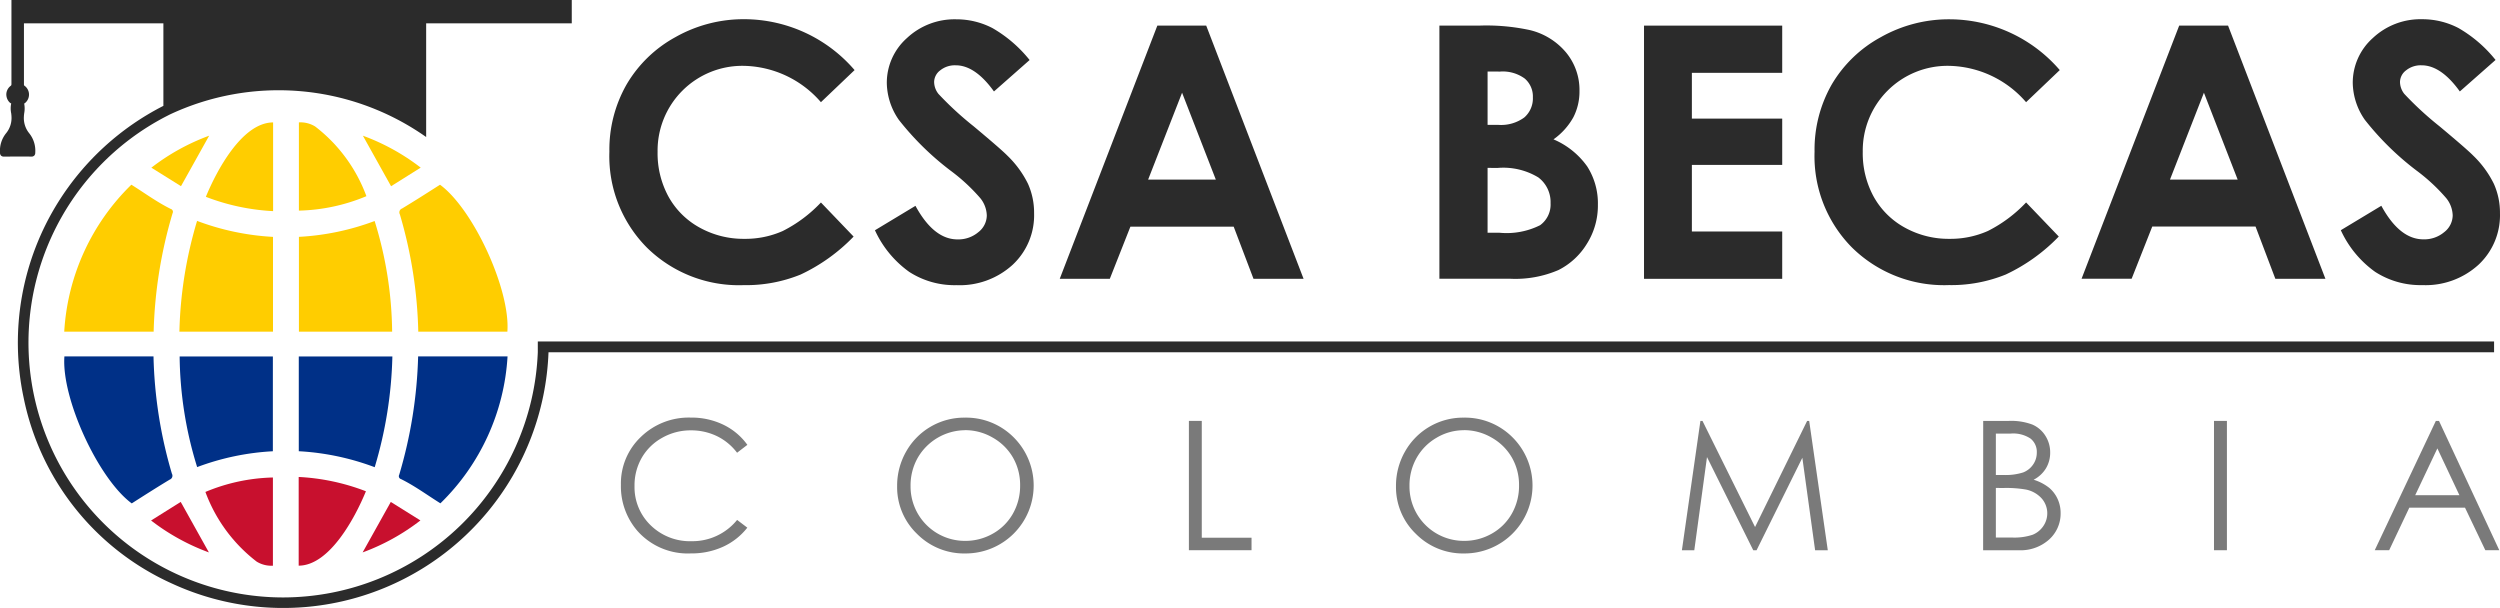
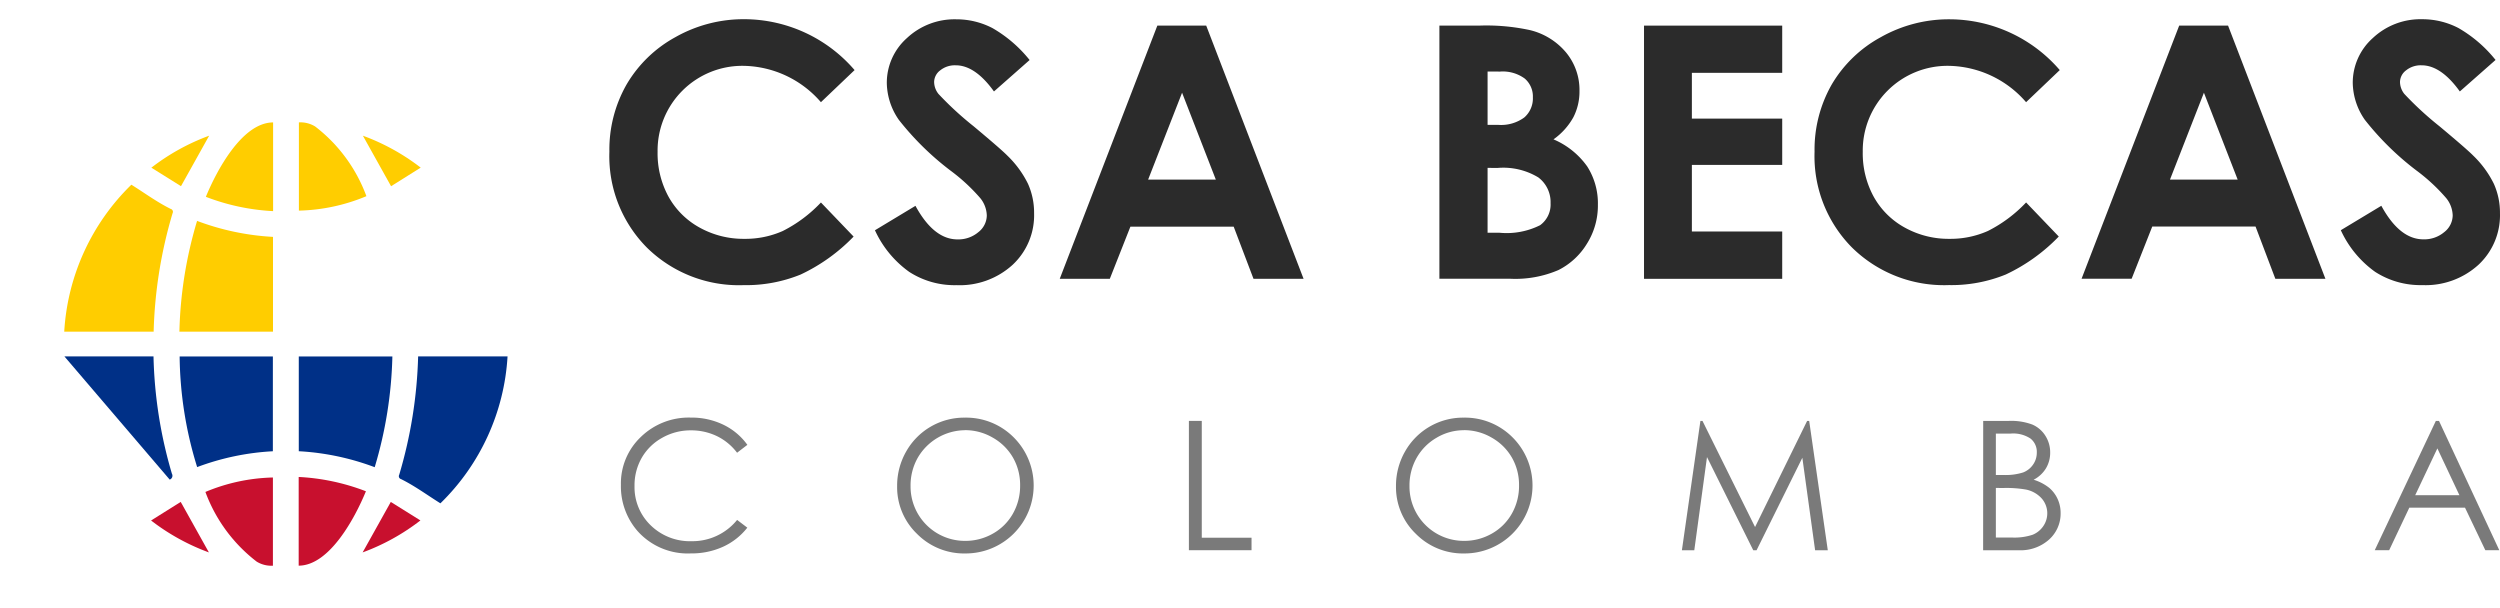
<svg xmlns="http://www.w3.org/2000/svg" width="174.752" height="42.505" viewBox="0 0 174.752 42.505">
  <defs>
    <clipPath id="clip-path">
      <rect id="Rectangle_6273" data-name="Rectangle 6273" width="174.752" height="42.505" fill="none" />
    </clipPath>
  </defs>
  <g id="Group_11524" data-name="Group 11524" transform="translate(0 -0.576)">
    <g id="Group_11510" data-name="Group 11510" transform="translate(0 0.576)" clip-path="url(#clip-path)">
      <path id="Path_14248" data-name="Path 14248" d="M167.221,8.283l-2.356,2.246a7.294,7.294,0,0,0-5.408-2.541A5.926,5.926,0,0,0,153.448,14a6.319,6.319,0,0,0,.769,3.143,5.514,5.514,0,0,0,2.176,2.155,6.317,6.317,0,0,0,3.125.783,6.439,6.439,0,0,0,2.68-.548,9.605,9.605,0,0,0,2.668-1.993l2.284,2.383a12.541,12.541,0,0,1-3.705,2.654,10.119,10.119,0,0,1-3.982.74,9.165,9.165,0,0,1-6.755-2.617,9.056,9.056,0,0,1-2.629-6.706,9.181,9.181,0,0,1,1.2-4.7A8.9,8.9,0,0,1,154.7,5.979a9.67,9.67,0,0,1,4.806-1.251,10.2,10.2,0,0,1,7.711,3.555" transform="translate(-107.482 -3.386)" fill="#2b2b2b" />
      <path id="Path_14249" data-name="Path 14249" d="M226.29,7.579l-2.495,2.2q-1.314-1.829-2.675-1.828a1.628,1.628,0,0,0-1.085.355,1.033,1.033,0,0,0-.422.8,1.369,1.369,0,0,0,.3.842,22.793,22.793,0,0,0,2.47,2.273q1.928,1.612,2.338,2.033a7.059,7.059,0,0,1,1.452,1.979A4.944,4.944,0,0,1,226.6,18.3a4.732,4.732,0,0,1-1.505,3.6,5.489,5.489,0,0,1-3.926,1.419,5.839,5.839,0,0,1-3.294-.926,7.314,7.314,0,0,1-2.4-2.911l2.832-1.708q1.277,2.346,2.939,2.346a2.165,2.165,0,0,0,1.458-.506,1.5,1.5,0,0,0,.59-1.167,2.014,2.014,0,0,0-.446-1.2,12.878,12.878,0,0,0-1.964-1.841,19.808,19.808,0,0,1-3.736-3.639,4.62,4.62,0,0,1-.843-2.556,4.18,4.18,0,0,1,1.4-3.158,4.867,4.867,0,0,1,3.463-1.317,5.462,5.462,0,0,1,2.523.614,9.193,9.193,0,0,1,2.6,2.237" transform="translate(-154.316 -3.386)" fill="#2b2b2b" />
      <path id="Path_14250" data-name="Path 14250" d="M267.8,6.3h3.416l6.806,17.7h-3.5l-1.385-3.645h-7.221l-1.439,3.645h-3.5Zm1.729,4.691-2.374,6.075h4.734Z" transform="translate(-186.901 -4.51)" fill="#2b2b2b" />
      <path id="Path_14251" data-name="Path 14251" d="M354.488,23.992V6.3h2.783a14.415,14.415,0,0,1,3.541.313,4.741,4.741,0,0,1,2.529,1.564,4.112,4.112,0,0,1,.939,2.694,3.927,3.927,0,0,1-.427,1.834,4.668,4.668,0,0,1-1.39,1.546,5.539,5.539,0,0,1,2.358,1.895,4.791,4.791,0,0,1,.746,2.688,5.005,5.005,0,0,1-.771,2.719,4.914,4.914,0,0,1-1.987,1.834,7.629,7.629,0,0,1-3.36.608Zm3.368-14.483v3.729h.737a2.742,2.742,0,0,0,1.829-.517,1.766,1.766,0,0,0,.6-1.408A1.646,1.646,0,0,0,360.452,10a2.6,2.6,0,0,0-1.727-.487Zm0,6.736V20.78h.845a5.217,5.217,0,0,0,2.828-.529,1.784,1.784,0,0,0,.73-1.54,2.156,2.156,0,0,0-.857-1.8,4.73,4.73,0,0,0-2.847-.662Z" transform="translate(-253.873 -4.51)" fill="#2b2b2b" />
      <path id="Path_14252" data-name="Path 14252" d="M404.88,6.3h9.66v3.3h-6.315v3.2h6.315v3.236h-6.315v4.655h6.315v3.308h-9.66Z" transform="translate(-289.962 -4.509)" fill="#2b2b2b" />
      <path id="Path_14253" data-name="Path 14253" d="M464.023,8.283l-2.356,2.246a7.294,7.294,0,0,0-5.408-2.541A5.927,5.927,0,0,0,450.25,14a6.319,6.319,0,0,0,.769,3.143,5.514,5.514,0,0,0,2.175,2.155,6.317,6.317,0,0,0,3.125.783A6.441,6.441,0,0,0,459,19.53a9.61,9.61,0,0,0,2.668-1.993l2.284,2.383a12.545,12.545,0,0,1-3.705,2.654,10.119,10.119,0,0,1-3.982.74A9.165,9.165,0,0,1,449.51,20.7a9.057,9.057,0,0,1-2.629-6.706,9.181,9.181,0,0,1,1.2-4.7,8.9,8.9,0,0,1,3.428-3.308,9.67,9.67,0,0,1,4.806-1.251,10.2,10.2,0,0,1,7.711,3.555" transform="translate(-320.042 -3.386)" fill="#2b2b2b" />
      <path id="Path_14254" data-name="Path 14254" d="M519.462,6.3h3.416l6.806,17.7h-3.5L524.8,20.347h-7.221l-1.44,3.645h-3.5Zm1.729,4.691-2.374,6.075h4.734Z" transform="translate(-367.135 -4.51)" fill="#2b2b2b" />
      <path id="Path_14255" data-name="Path 14255" d="M587.3,7.579l-2.495,2.2q-1.314-1.829-2.676-1.828a1.628,1.628,0,0,0-1.084.355,1.033,1.033,0,0,0-.422.8,1.368,1.368,0,0,0,.3.842,22.808,22.808,0,0,0,2.47,2.273q1.928,1.612,2.338,2.033a7.046,7.046,0,0,1,1.452,1.979,4.939,4.939,0,0,1,.428,2.063,4.732,4.732,0,0,1-1.505,3.6,5.49,5.49,0,0,1-3.926,1.419,5.838,5.838,0,0,1-3.294-.926,7.317,7.317,0,0,1-2.4-2.911l2.832-1.708q1.277,2.346,2.94,2.346a2.164,2.164,0,0,0,1.458-.506,1.5,1.5,0,0,0,.59-1.167,2.012,2.012,0,0,0-.446-1.2A12.863,12.863,0,0,0,581.9,15.4a19.8,19.8,0,0,1-3.735-3.639,4.62,4.62,0,0,1-.844-2.556,4.18,4.18,0,0,1,1.4-3.158,4.866,4.866,0,0,1,3.462-1.317,5.462,5.462,0,0,1,2.523.614,9.189,9.189,0,0,1,2.6,2.237" transform="translate(-412.861 -3.386)" fill="#2b2b2b" />
      <path id="Path_14256" data-name="Path 14256" d="M161.739,104.764l-.713.547a3.9,3.9,0,0,0-1.416-1.165,4.149,4.149,0,0,0-1.816-.4,4.011,4.011,0,0,0-2,.519,3.727,3.727,0,0,0-1.429,1.395,3.86,3.86,0,0,0-.507,1.969,3.7,3.7,0,0,0,1.134,2.759,3.927,3.927,0,0,0,2.86,1.106,4.022,4.022,0,0,0,3.177-1.487l.713.541a4.555,4.555,0,0,1-1.687,1.33,5.287,5.287,0,0,1-2.258.47,4.7,4.7,0,0,1-3.742-1.579,4.765,4.765,0,0,1-1.149-3.22,4.476,4.476,0,0,1,1.392-3.34,4.8,4.8,0,0,1,3.487-1.355,5.114,5.114,0,0,1,2.286.5,4.435,4.435,0,0,1,1.671,1.4" transform="translate(-109.504 -73.664)" fill="#7a7a7a" />
      <path id="Path_14257" data-name="Path 14257" d="M225.64,102.858a4.69,4.69,0,0,1,3.437,1.37,4.751,4.751,0,0,1-3.363,8.123,4.626,4.626,0,0,1-3.394-1.377,4.525,4.525,0,0,1-1.383-3.33,4.816,4.816,0,0,1,.63-2.415,4.655,4.655,0,0,1,4.074-2.372m.04.879a3.86,3.86,0,0,0-3.305,1.931,3.916,3.916,0,0,0-.5,1.974,3.8,3.8,0,0,0,3.81,3.831,3.868,3.868,0,0,0,1.948-.51,3.655,3.655,0,0,0,1.4-1.4,3.924,3.924,0,0,0,.5-1.968,3.827,3.827,0,0,0-.5-1.946,3.745,3.745,0,0,0-1.413-1.393,3.822,3.822,0,0,0-1.932-.523" transform="translate(-158.227 -73.664)" fill="#7a7a7a" />
      <path id="Path_14258" data-name="Path 14258" d="M292.8,103.659h.9v8.166h3.478v.873H292.8Z" transform="translate(-209.695 -74.238)" fill="#7a7a7a" />
      <path id="Path_14259" data-name="Path 14259" d="M348.5,102.858a4.69,4.69,0,0,1,3.437,1.37,4.752,4.752,0,0,1-3.363,8.123,4.627,4.627,0,0,1-3.394-1.377,4.525,4.525,0,0,1-1.383-3.33,4.814,4.814,0,0,1,.63-2.415,4.654,4.654,0,0,1,4.073-2.372m.04.879a3.723,3.723,0,0,0-1.9.523,3.761,3.761,0,0,0-1.4,1.408,3.919,3.919,0,0,0-.5,1.974,3.8,3.8,0,0,0,3.81,3.831,3.869,3.869,0,0,0,1.948-.51,3.657,3.657,0,0,0,1.4-1.4,3.925,3.925,0,0,0,.5-1.968,3.828,3.828,0,0,0-.5-1.946,3.746,3.746,0,0,0-1.412-1.393,3.823,3.823,0,0,0-1.933-.523" transform="translate(-246.216 -73.664)" fill="#7a7a7a" />
      <path id="Path_14260" data-name="Path 14260" d="M414.211,112.7l1.294-9.039h.146l3.674,7.417,3.639-7.417h.145l1.3,9.039h-.886l-.893-6.464-3.2,6.464h-.231l-3.234-6.513-.888,6.513Z" transform="translate(-296.645 -74.237)" fill="#7a7a7a" />
      <path id="Path_14261" data-name="Path 14261" d="M488.413,103.659h1.782a4.227,4.227,0,0,1,1.653.255,2.023,2.023,0,0,1,.912.784,2.148,2.148,0,0,1,.335,1.173,2.111,2.111,0,0,1-.294,1.1,2.176,2.176,0,0,1-.862.8,3.339,3.339,0,0,1,1.084.562,2.25,2.25,0,0,1,.591.781,2.341,2.341,0,0,1,.211.992,2.435,2.435,0,0,1-.8,1.84,2.979,2.979,0,0,1-2.135.753h-2.482Zm.885.885v2.894h.517a4.044,4.044,0,0,0,1.386-.175,1.493,1.493,0,0,0,.7-.553,1.451,1.451,0,0,0,.259-.839,1.188,1.188,0,0,0-.434-.974,2.184,2.184,0,0,0-1.383-.353Zm0,3.8v3.466h1.12a4.013,4.013,0,0,0,1.452-.194,1.648,1.648,0,0,0,.742-.6,1.579,1.579,0,0,0-.114-1.942,2.021,2.021,0,0,0-1.083-.614,7.9,7.9,0,0,0-1.607-.111Z" transform="translate(-349.786 -74.237)" fill="#7a7a7a" />
-       <rect id="Rectangle_6272" data-name="Rectangle 6272" width="0.903" height="9.039" transform="translate(154.76 29.422)" fill="#7a7a7a" />
      <path id="Path_14262" data-name="Path 14262" d="M589.332,103.659l4.215,9.039h-.976l-1.421-2.974h-3.894l-1.408,2.974H584.84l4.271-9.039Zm-.114,1.921-1.549,3.272h3.09Z" transform="translate(-418.844 -74.237)" fill="#7a7a7a" />
-       <path id="Path_14263" data-name="Path 14263" d="M15.831,87.776h6.227a31.27,31.27,0,0,0,1.287,8.2.288.288,0,0,1-.154.411c-.893.539-1.773,1.1-2.653,1.663-2.34-1.721-4.925-7.35-4.708-10.27" transform="translate(-11.328 -62.862)" fill="#003087" />
+       <path id="Path_14263" data-name="Path 14263" d="M15.831,87.776h6.227a31.27,31.27,0,0,0,1.287,8.2.288.288,0,0,1-.154.411" transform="translate(-11.328 -62.862)" fill="#003087" />
      <path id="Path_14264" data-name="Path 14264" d="M99.588,87.777h6.25a15.611,15.611,0,0,1-4.693,10.269c-.944-.59-1.778-1.211-2.752-1.694a.208.208,0,0,1-.128-.3,31.89,31.89,0,0,0,1.323-8.279" transform="translate(-70.36 -62.863)" fill="#003087" />
      <path id="Path_14265" data-name="Path 14265" d="M73.582,87.786h6.543a29.192,29.192,0,0,1-1.236,7.742,17.778,17.778,0,0,0-5.307-1.117Z" transform="translate(-52.697 -62.87)" fill="#003087" />
      <path id="Path_14266" data-name="Path 14266" d="M50.682,94.41a17.717,17.717,0,0,0-5.292,1.107,26.83,26.83,0,0,1-1.224-7.734h6.517Z" transform="translate(-31.609 -62.867)" fill="#003087" />
      <path id="Path_14267" data-name="Path 14267" d="M73.557,123.657v-6.2a15.163,15.163,0,0,1,4.7,1c-.736,1.794-2.523,5.194-4.7,5.2" transform="translate(-52.679 -84.117)" fill="#c8102e" />
      <path id="Path_14268" data-name="Path 14268" d="M55.3,123.715a1.963,1.963,0,0,1-1.135-.285,10.867,10.867,0,0,1-3.584-4.871,12.964,12.964,0,0,1,4.719-1.01Z" transform="translate(-36.223 -84.172)" fill="#c8102e" />
      <path id="Path_14269" data-name="Path 14269" d="M41.247,127.14a15.116,15.116,0,0,1-4.04-2.231l2.071-1.3,1.969,3.529" transform="translate(-26.646 -88.526)" fill="#c8102e" />
      <path id="Path_14270" data-name="Path 14270" d="M89.3,127.144l1.97-3.53,2.07,1.293a15.124,15.124,0,0,1-4.04,2.236" transform="translate(-63.953 -88.528)" fill="#c8102e" />
-       <path id="Path_14271" data-name="Path 14271" d="M105.911,55.775H99.684a31.268,31.268,0,0,0-1.287-8.2.288.288,0,0,1,.154-.411c.893-.539,1.773-1.1,2.653-1.663,2.34,1.721,4.925,7.349,4.708,10.27" transform="translate(-70.446 -32.589)" fill="#ffcd00" />
      <path id="Path_14272" data-name="Path 14272" d="M22.068,55.773h-6.25A15.611,15.611,0,0,1,20.511,45.5c.944.59,1.778,1.211,2.752,1.694a.208.208,0,0,1,.128.3,31.89,31.89,0,0,0-1.323,8.279" transform="translate(-11.328 -32.589)" fill="#ffcd00" />
      <path id="Path_14273" data-name="Path 14273" d="M50.724,62.141H44.181A29.192,29.192,0,0,1,45.417,54.4a17.761,17.761,0,0,0,5.307,1.117Z" transform="translate(-31.641 -38.959)" fill="#ffcd00" />
-       <path id="Path_14274" data-name="Path 14274" d="M73.617,55.537a17.709,17.709,0,0,0,5.292-1.107,26.839,26.839,0,0,1,1.224,7.734H73.617Z" transform="translate(-52.722 -38.981)" fill="#ffcd00" />
      <path id="Path_14275" data-name="Path 14275" d="M55.393,30.153v6.2a15.163,15.163,0,0,1-4.7-1c.736-1.794,2.523-5.194,4.7-5.2" transform="translate(-36.303 -21.595)" fill="#ffcd00" />
      <path id="Path_14276" data-name="Path 14276" d="M73.609,30.142a1.963,1.963,0,0,1,1.135.285A10.867,10.867,0,0,1,78.328,35.3a12.964,12.964,0,0,1-4.719,1.01Z" transform="translate(-52.716 -21.587)" fill="#ffcd00" />
      <path id="Path_14277" data-name="Path 14277" d="M89.373,33.42a15.116,15.116,0,0,1,4.04,2.231l-2.071,1.3L89.373,33.42" transform="translate(-64.006 -23.934)" fill="#ffcd00" />
      <path id="Path_14278" data-name="Path 14278" d="M41.32,33.413l-1.97,3.53-2.07-1.293a15.123,15.123,0,0,1,4.04-2.236" transform="translate(-26.699 -23.929)" fill="#ffcd00" />
-       <path id="Path_14279" data-name="Path 14279" d="M174.2,23.867H37.593l0,.144c0,.048,0,.1,0,.143,0,.068,0,.135,0,.2,0,.02,0,.039,0,.058s0,.041,0,.062v.143h0A17.843,17.843,0,0,1,19.807,41.762,17.81,17.81,0,0,1,11.628,8.128l.23-.118A17.9,17.9,0,0,1,29.567,9.425l.222.152V1.633H39.967V0H.8V.142s0,4.3,0,5.725c0,.076-.009.1-.055.135a.767.767,0,0,0-.3.53.8.8,0,0,0,.2.6.468.468,0,0,0,.138.1,1.689,1.689,0,0,0,0,.691c.01.086.019.167.019.207A1.672,1.672,0,0,1,.427,9.312,1.941,1.941,0,0,0,0,10.66a.292.292,0,0,0,.071.217.274.274,0,0,0,.2.07c.17,0,.547-.005.974-.005s.783,0,.937.005h0a.282.282,0,0,0,.212-.07.3.3,0,0,0,.071-.217,1.946,1.946,0,0,0-.425-1.348,1.681,1.681,0,0,1-.369-1.183c0-.039.009-.12.019-.205a1.775,1.775,0,0,0,0-.683.5.5,0,0,0,.119-.095.763.763,0,0,0-.1-1.155c-.033-.026-.035-.035-.035-.121V4.61c0-1.026,0-2.336,0-2.977h9.747V7.4A18.676,18.676,0,0,0,4.1,14.08,18.522,18.522,0,0,0,1.65,27.788,18.207,18.207,0,0,0,12.041,40.8a18.558,18.558,0,0,0,26.3-16.176H174.338v-.753Z" transform="translate(0)" fill="#2b2b2b" />
    </g>
  </g>
</svg>